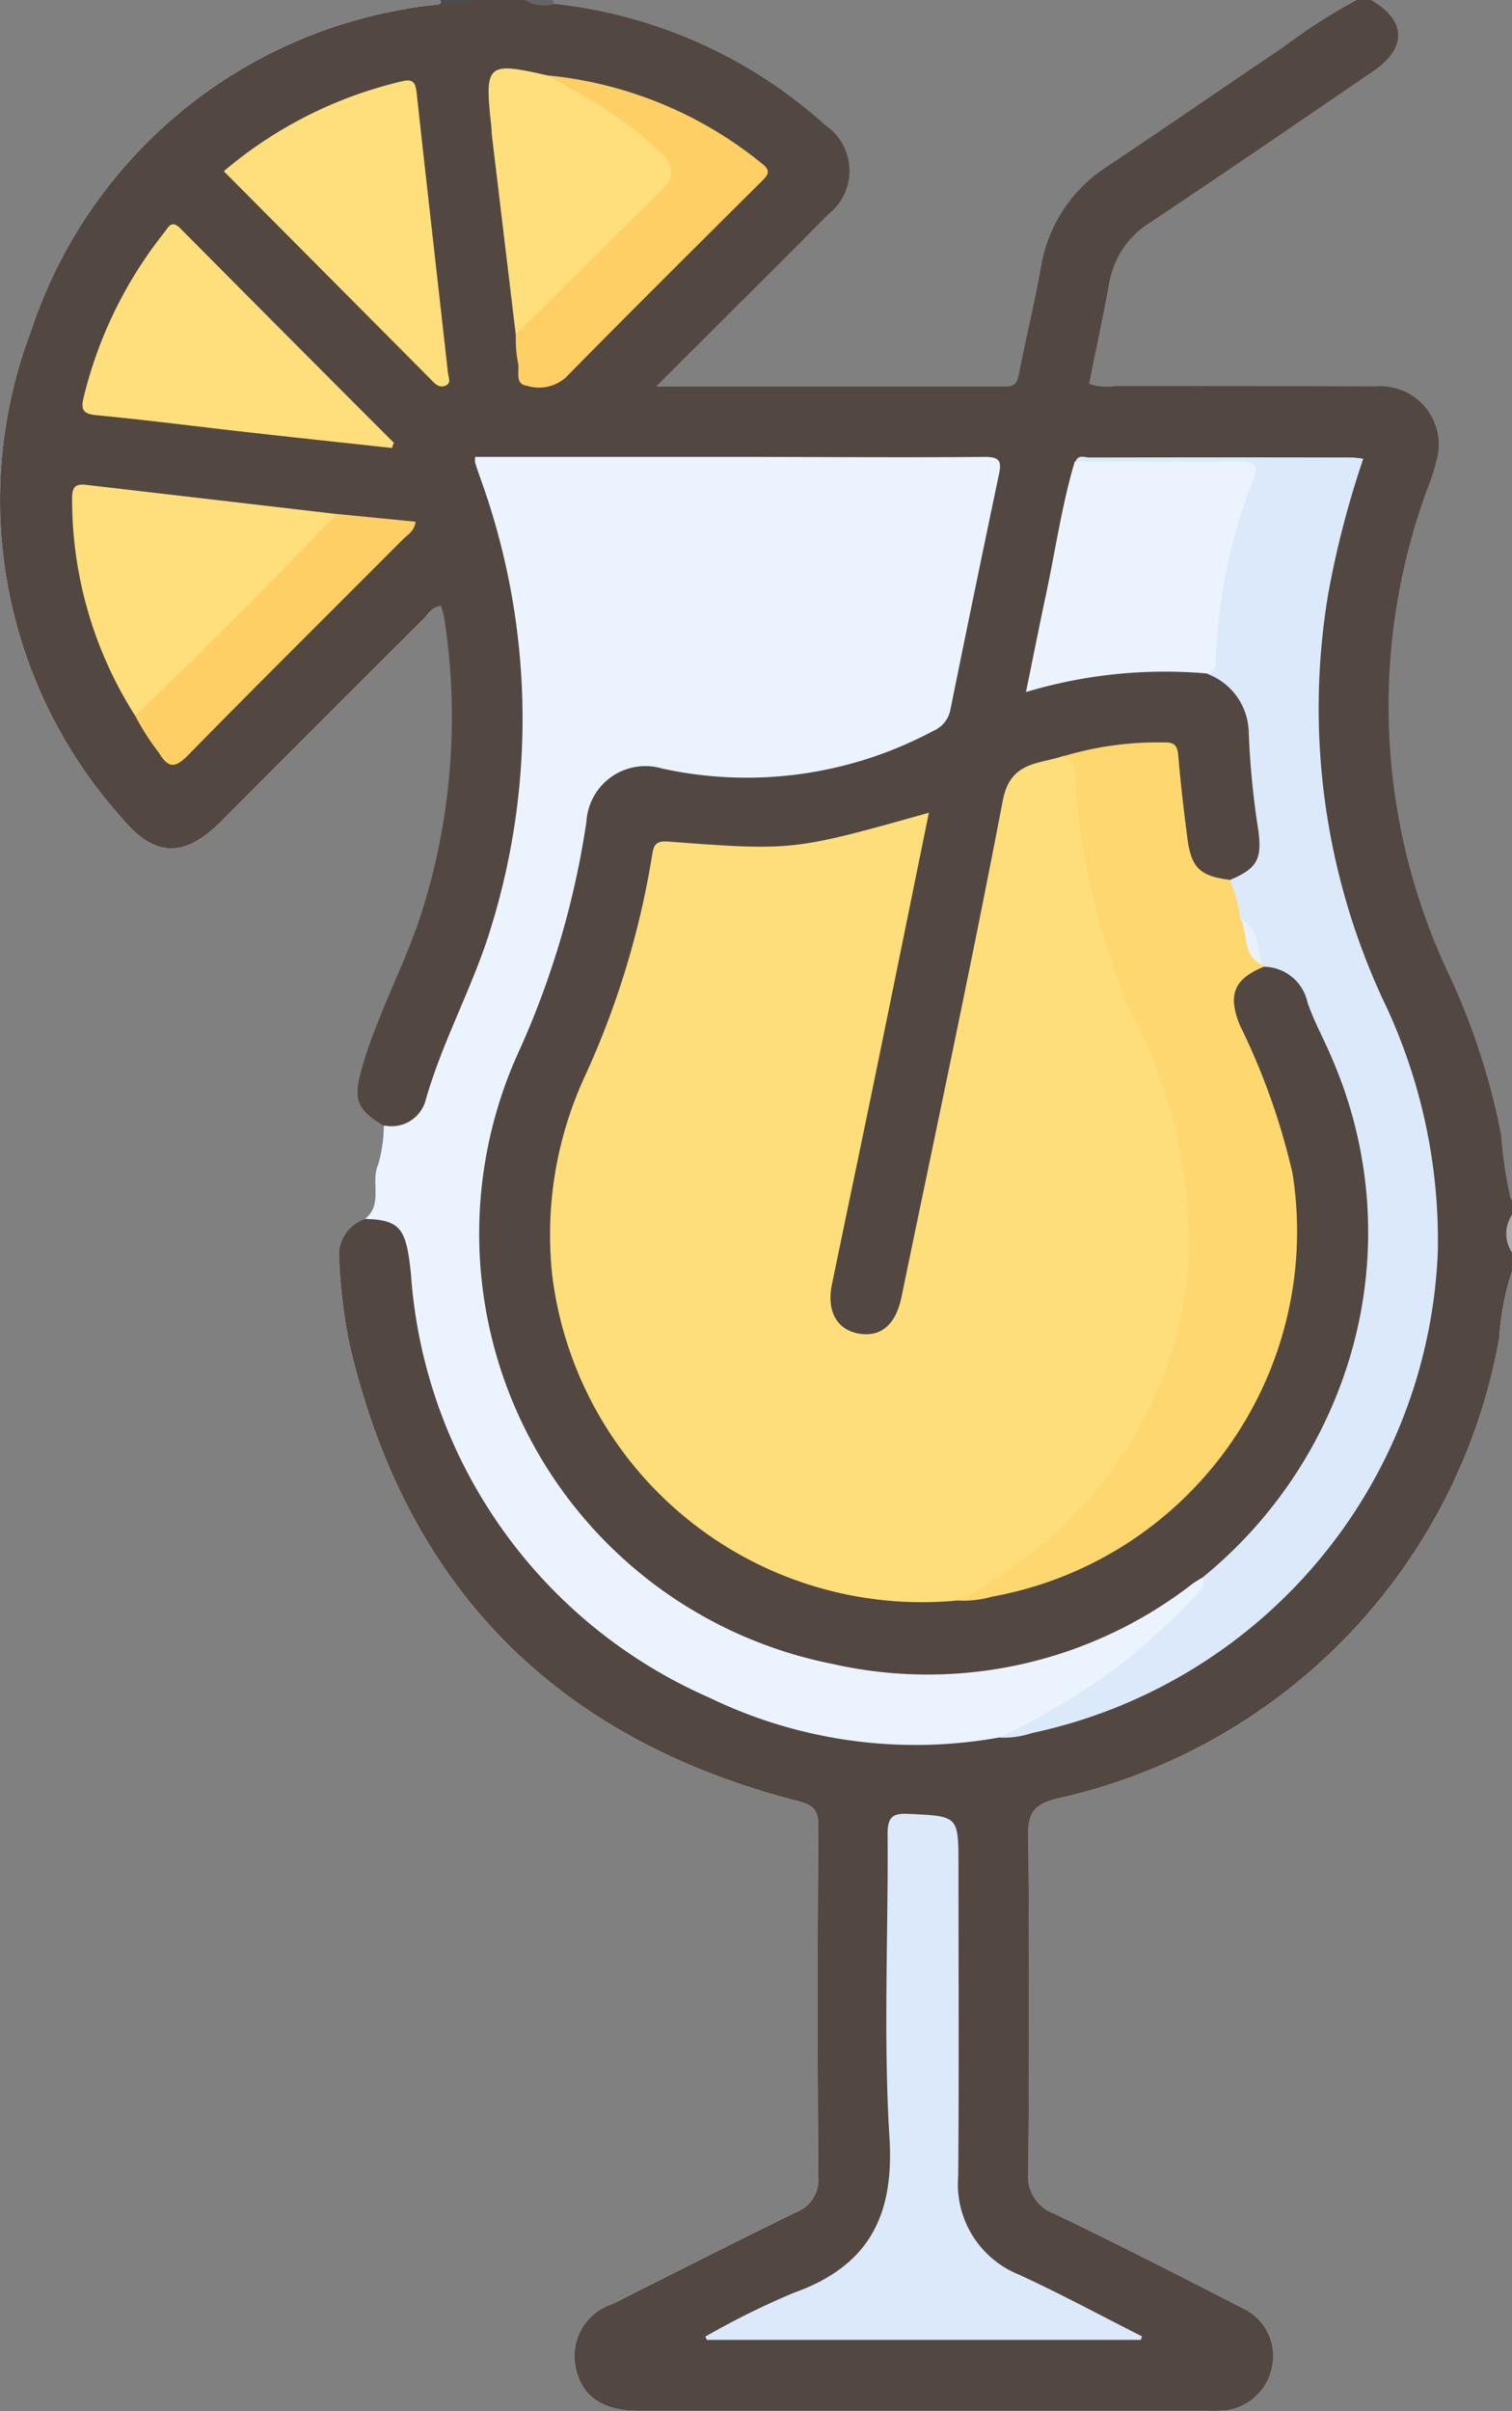
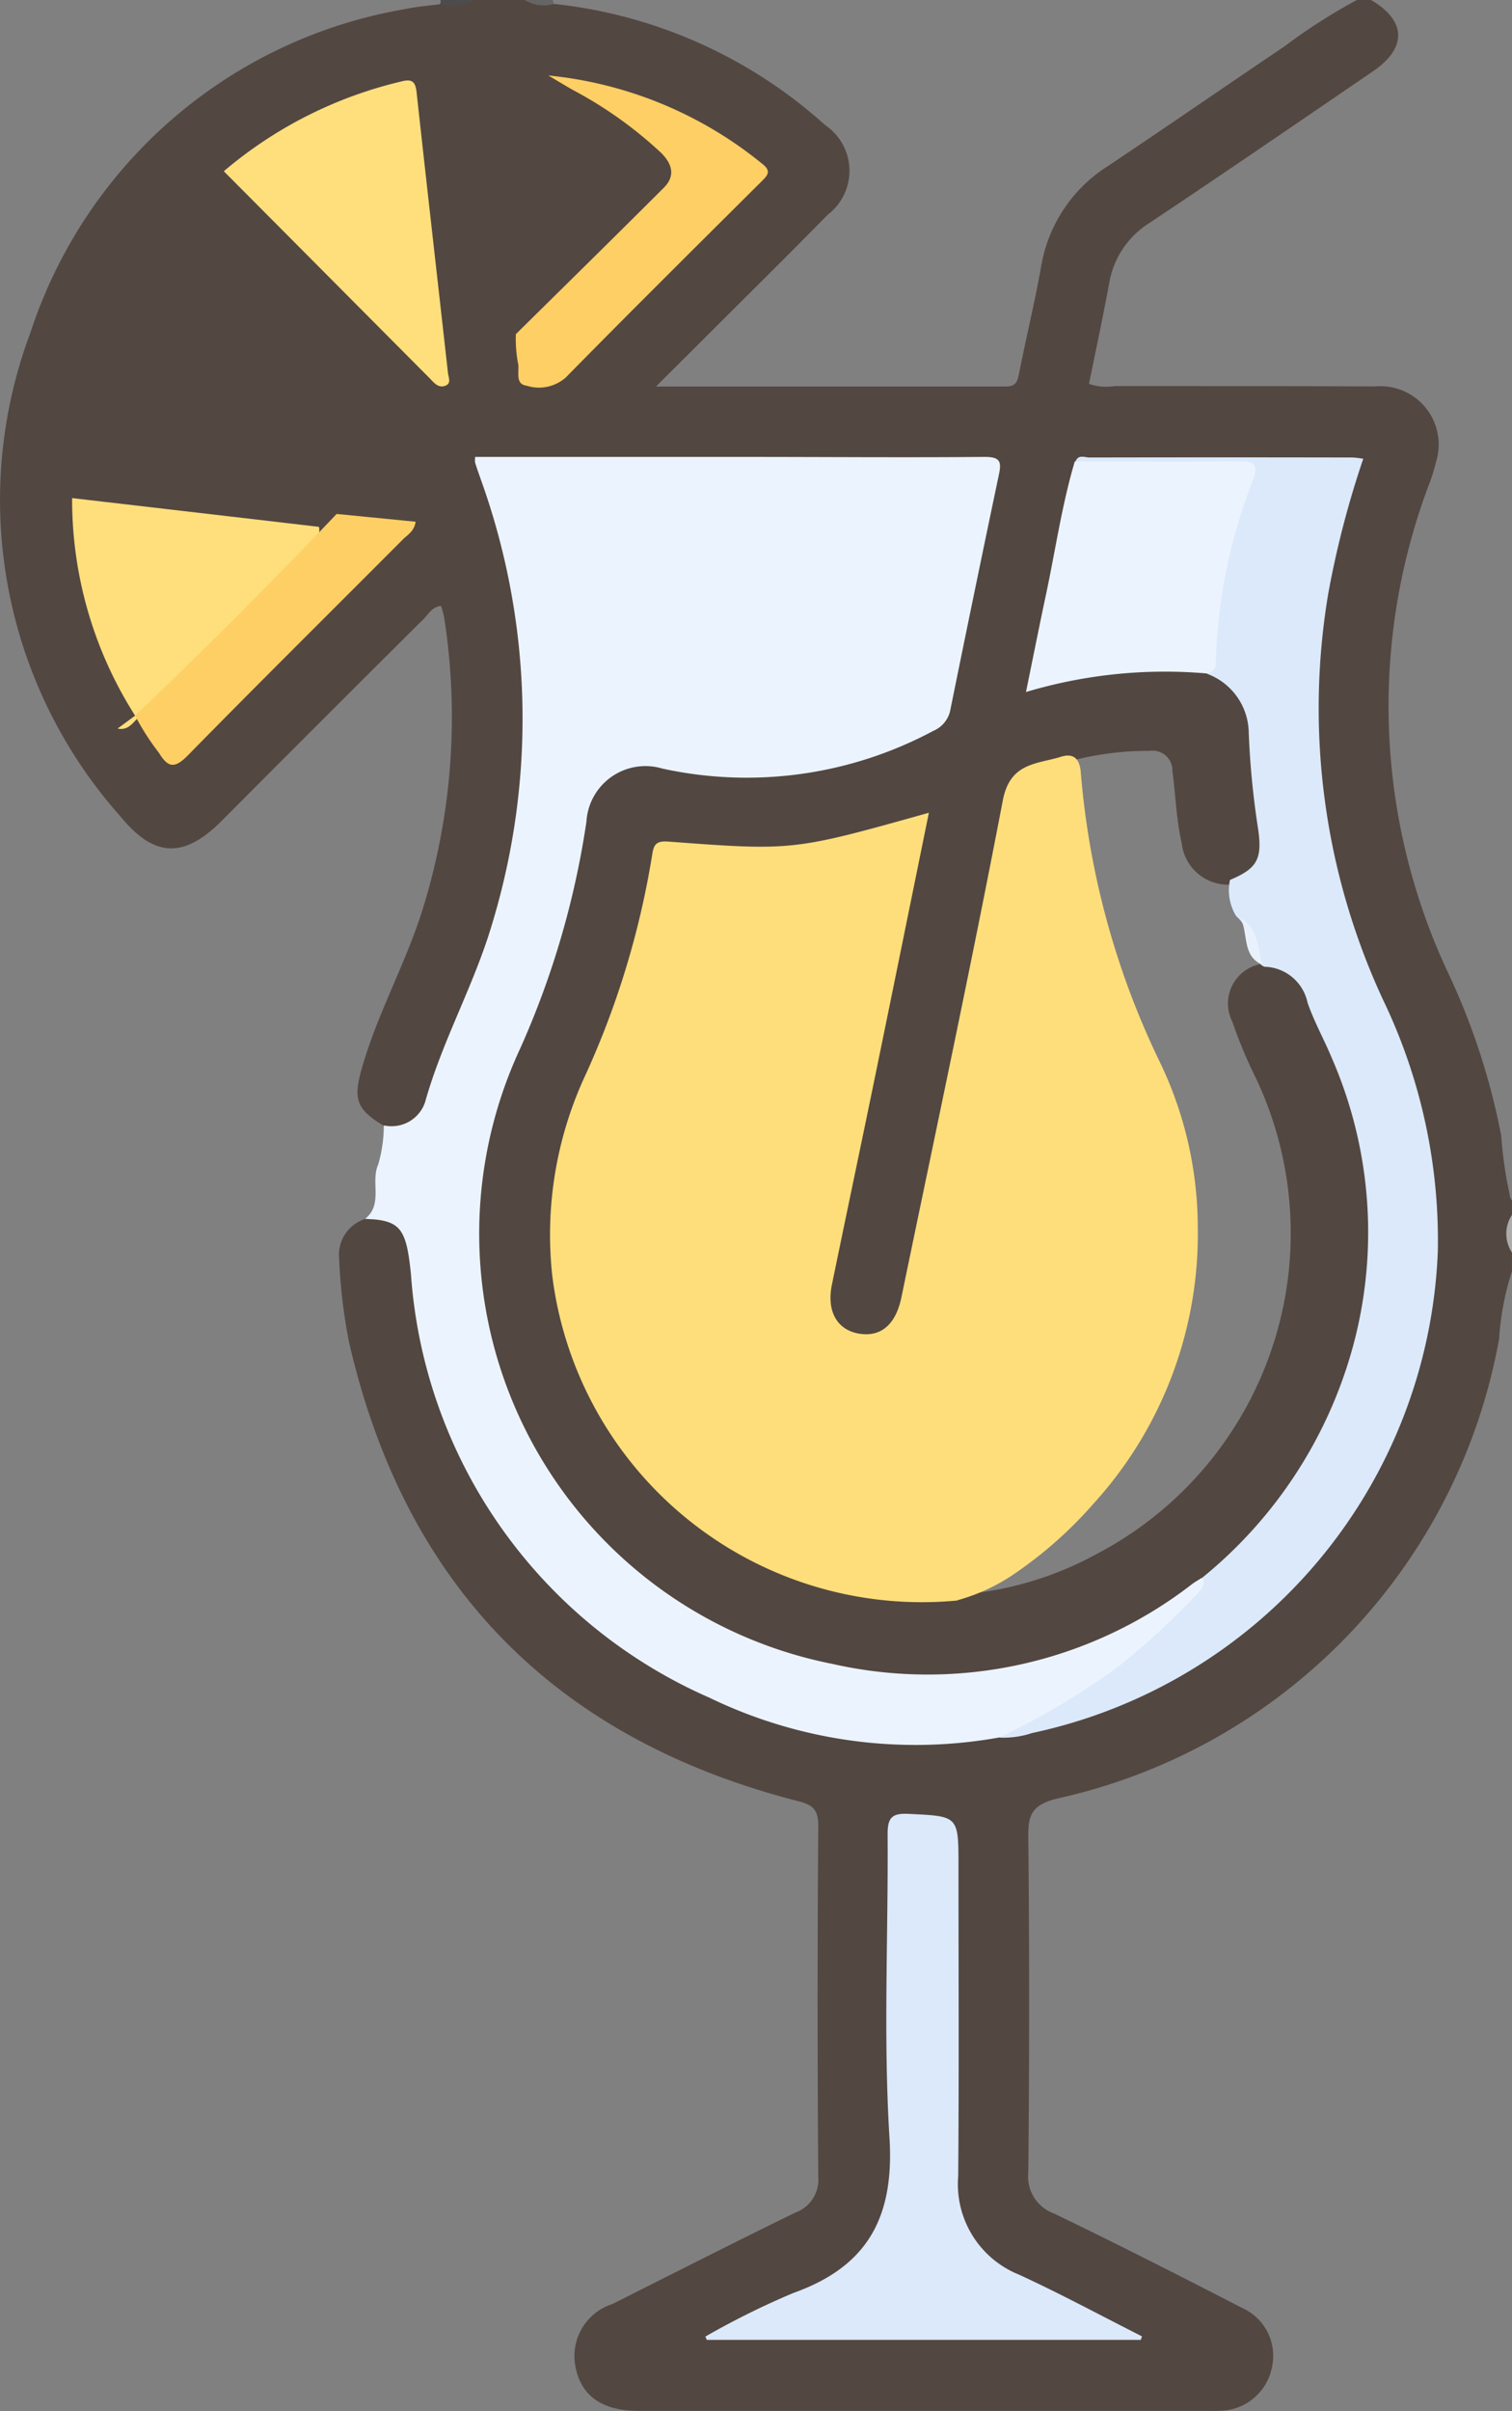
<svg xmlns="http://www.w3.org/2000/svg" width="38.933" height="62.059" viewBox="0 0 38.933 62.059">
  <rect x="0" y="0" width="38.933" height="62.059" fill="#808080" stroke="none" />
  <defs>
    <clipPath id="clip-path">
      <rect id="Rectangle_71" data-name="Rectangle 71" width="38.933" height="62.059" fill="none" />
    </clipPath>
  </defs>
  <g id="Group_118" data-name="Group 118" clip-path="url(#clip-path)">
-     <path id="Path_7706" data-name="Path 7706" d="M38.932,32.725a7.009,7.009,0,0,0-.33,1.733A14.806,14.806,0,0,1,27.2,46.3c-.595.157-.729.381-.722.952q.044,4.332,0,8.666a1.013,1.013,0,0,0,.669,1.061c1.63.786,3.243,1.607,4.852,2.435a1.35,1.35,0,0,1,.755,1.511,1.389,1.389,0,0,1-1.137,1.111,3.2,3.2,0,0,1-.483.019H16.432c-.9,0-1.438-.363-1.6-1.069a1.41,1.41,0,0,1,.943-1.683c1.563-.787,3.125-1.579,4.7-2.349a.9.9,0,0,0,.595-.923q-.034-4.515,0-9.029c0-.442-.149-.546-.548-.648-6.209-1.6-10.084-5.509-11.53-11.788a13.853,13.853,0,0,1-.259-2.163.97.97,0,0,1,.677-1.03c.471-.376.133-.946.337-1.4a3.61,3.61,0,0,0,.144-1c-.69-.415-.791-.672-.575-1.442.4-1.438,1.15-2.744,1.589-4.173a16.634,16.634,0,0,0,.539-7.479,2.539,2.539,0,0,0-.079-.287c-.23.023-.313.2-.433.321Q8.3,18.524,5.7,21.137c-.959.956-1.72.946-2.587-.109A12.248,12.248,0,0,1,.785,8.558,12.333,12.333,0,0,1,10.424.235c.293-.063.6-.086.894-.126A.091.091,0,0,0,11.336,0a.129.129,0,0,1,.024.092.053.053,0,0,1-.006.021.134.134,0,0,1-.037.053A21.206,21.206,0,0,0,8.18,1.05,12.273,12.273,0,0,0,.4,10.674a12.119,12.119,0,0,0,2.488,9.855c.024.032.047.066.073.1.87,1.027,1.528,1.555,2.848.159,1.524-1.613,3.128-3.152,4.7-4.722a4.1,4.1,0,0,1,.439-.416c.347-.254.557-.186.645.235a12.308,12.308,0,0,1,.235,2.707,17,17,0,0,1-1.131,5.854c-.321.829-.71,1.63-1.021,2.462-.277.745-.467,1.471.24,2.073a.089.089,0,0,1,.015.011l.049.039a17.156,17.156,0,0,1-.2,2.014.5.5,0,0,1-.121.29c-.015.019-.032.037-.049.055q-.051.051-.107.1a1.146,1.146,0,0,0-.565,1.223,14.6,14.6,0,0,0,8.054,12.219,13.378,13.378,0,0,0,3.405,1.233c.713.167.792.249.794.977.008,2.927-.006,5.856.011,8.783a1.23,1.23,0,0,1-.773,1.236c-1.414.688-2.814,1.408-4.223,2.107a2.888,2.888,0,0,0-.857.559,1.184,1.184,0,0,0,.562,2.005,2.884,2.884,0,0,0,.782.063H30.961a2.525,2.525,0,0,0,.663-.049,1.135,1.135,0,0,0,.912-.867,1.194,1.194,0,0,0-.407-1.254,4.444,4.444,0,0,0-.876-.533c-1.37-.69-2.733-1.391-4.116-2.051a1.346,1.346,0,0,1-.846-1.382c.018-2.827,0-5.653.01-8.48,0-.81.089-.92.888-1.114a14.824,14.824,0,0,0,8.78-5.927,14.558,14.558,0,0,0,2.571-6.4c.057-.379-.089-.867.394-1.106" transform="translate(0)" fill="#fefefe" />
    <path id="Path_7707" data-name="Path 7707" d="M38.932,31.272a1.6,1.6,0,0,0,0,.969v.484a7.009,7.009,0,0,0-.33,1.733A14.806,14.806,0,0,1,27.2,46.3c-.595.157-.729.381-.722.952q.044,4.332,0,8.666a1.013,1.013,0,0,0,.669,1.061c1.63.786,3.243,1.607,4.852,2.435a1.35,1.35,0,0,1,.755,1.511,1.389,1.389,0,0,1-1.137,1.111,3.2,3.2,0,0,1-.483.019H16.432c-.9,0-1.438-.363-1.6-1.069a1.41,1.41,0,0,1,.943-1.683c1.563-.787,3.125-1.579,4.7-2.349a.9.9,0,0,0,.595-.923q-.034-4.515,0-9.029c0-.442-.149-.546-.548-.648-6.209-1.6-10.084-5.509-11.53-11.788a13.853,13.853,0,0,1-.259-2.163.97.97,0,0,1,.677-1.03,2.029,2.029,0,0,1,.249-.044c.56-.068.833.156.985.779.186.765.16,1.56.345,2.329a12.849,12.849,0,0,0,8.927,9.708,13.185,13.185,0,0,0,5.849.423c.125-.016.249-.036.373-.055,0,0,0,0,0,0,.151-.026.3-.053.45-.084a11.909,11.909,0,0,0,4.628-2.012A12.709,12.709,0,0,0,36.76,33.3,12.232,12.232,0,0,0,35.8,26.61a20.337,20.337,0,0,1-1.954-6.828,18.018,18.018,0,0,1,.732-6.936c.049-.154.1-.308.151-.46.105-.318-.013-.457-.337-.458-.6,0-1.21,0-1.814,0l-.342,0h0c-1.255-.006-2.509,0-3.766,0a.835.835,0,0,0-.56.091.325.325,0,0,0-.06.057,1.652,1.652,0,0,0-.232.68c-.292,1.419-.544,2.846-.873,4.257-.1.442.01.543.439.428a10.936,10.936,0,0,1,3.888-.212h0l.141.053a1.744,1.744,0,0,1,1.108,1.735c.008.787.173,1.555.235,2.334.065.833-.113,1.121-.846,1.408l-.036.013-.045,0a1.2,1.2,0,0,1-1.2-1.064c-.139-.611-.157-1.238-.24-1.856a.511.511,0,0,0-.583-.525,7.859,7.859,0,0,0-1.9.225c-.049.01-.1.023-.149.036l-.212.055a3.9,3.9,0,0,1-.463.139,1.094,1.094,0,0,0-.9.985Q24.738,26.779,23.511,32.8a5.309,5.309,0,0,1-.219.881,1.055,1.055,0,0,1-1.28.745,1.012,1.012,0,0,1-.766-1.252c.057-.5.18-.993.283-1.487.7-3.318,1.364-6.643,2.056-9.962a.565.565,0,0,0-.011-.507,18.021,18.021,0,0,1-2.545.667,12.638,12.638,0,0,1-3.253.023c-.732-.086-.774-.081-.909.661a22.878,22.878,0,0,1-1.722,5.344,9.382,9.382,0,0,0,7.291,13.1,18.377,18.377,0,0,0,2.176.032c.125-.006.249-.015.373-.028.1-.008.191-.019.287-.032,0,0,0,0,0,0A8.73,8.73,0,0,0,28.239,40a9.323,9.323,0,0,0,4.1-12.248,12.022,12.022,0,0,1-.606-1.45,1.033,1.033,0,0,1,.721-1.485h0l.011,0a.027.027,0,0,1,.016,0,.023.023,0,0,1,.01,0,1.545,1.545,0,0,1,.16-.04,1.214,1.214,0,0,1,1.055.791A12.883,12.883,0,0,1,35.346,32.6a11.446,11.446,0,0,1-2.985,6.865A8.51,8.51,0,0,1,31.043,40.7c-.018.015-.036.028-.053.04l-.008.006A11.275,11.275,0,0,1,18.787,42.1a11.08,11.08,0,0,1-6.541-9.131,11.648,11.648,0,0,1,1.085-6.3,20.369,20.369,0,0,0,1.536-5.151c.253-1.612.9-2.088,2.493-1.834a10.074,10.074,0,0,0,6.3-.886,1.237,1.237,0,0,0,.729-.959c.319-1.727.706-3.442,1.05-5.166.136-.68.086-.742-.6-.744q-5.871,0-11.739,0c-.638,0-.695.066-.478.661a16.779,16.779,0,0,1,1.016,5.759,17.992,17.992,0,0,1-1.118,6.41c-.433,1.153-.956,2.271-1.349,3.441-.248.744-.663.972-1.247.791l-.042-.013c-.69-.415-.791-.672-.575-1.442.4-1.438,1.15-2.744,1.589-4.173a16.634,16.634,0,0,0,.539-7.479,2.539,2.539,0,0,0-.079-.287c-.23.023-.313.2-.433.321Q8.3,18.524,5.7,21.137c-.959.956-1.72.946-2.587-.109A12.248,12.248,0,0,1,.785,8.558,12.333,12.333,0,0,1,10.424.235c.293-.063.6-.086.894-.126L11.36.092c.266-.1.562.057.823-.092h1.332c.219.123.455.042.684.057l.047,0h.01A.325.325,0,0,1,14.261.1a12.384,12.384,0,0,1,6.988,3.122,1.418,1.418,0,0,1,.07,2.3c-1.1,1.121-2.223,2.226-3.334,3.337l-1.093,1.09c3.1,0,6.052,0,9.008,0,.287,0,.3-.157.347-.371.18-.909.4-1.809.562-2.72a3.8,3.8,0,0,1,1.72-2.584c1.523-1.017,3.029-2.059,4.547-3.081A14.51,14.51,0,0,1,34.939,0H35.3c.912.525.938,1.231.058,1.832-1.913,1.306-3.823,2.616-5.749,3.9a2.273,2.273,0,0,0-1.046,1.549c-.16.87-.347,1.737-.522,2.6a1.393,1.393,0,0,0,.667.057c2.239,0,4.476,0,6.715.008a1.5,1.5,0,0,1,1.557,1.933,4.686,4.686,0,0,1-.2.632A16.147,16.147,0,0,0,37.316,25.1a17.693,17.693,0,0,1,1.338,4.124,10.684,10.684,0,0,0,.219,1.521,0,0,0,0,0,0,0,.268.268,0,0,0,.06.156Z" transform="translate(0)" fill="#534741" />
    <path id="Path_7708" data-name="Path 7708" d="M87.71.1c-.04-.011-.062-.024-.063-.044a.047.047,0,0,1,0-.015c.011-.028.024-.042.039-.042A.383.383,0,0,1,87.7.062.322.322,0,0,1,87.71.1" transform="translate(-73.449)" fill="#fefefe" />
    <path id="Path_7709" data-name="Path 7709" d="M239.584,194.015a.875.875,0,0,1,0-.97Z" transform="translate(-200.651 -161.774)" fill="#acacac" />
    <path id="Path_7710" data-name="Path 7710" d="M70.732,0A1.115,1.115,0,0,1,69.9.113l-.036,0A.091.091,0,0,0,69.885,0Z" transform="translate(-58.549)" fill="#4c4c4c" />
    <path id="Path_7711" data-name="Path 7711" d="M84.174.1a.917.917,0,0,1-.747-.1h.726a.379.379,0,0,1,.015.062A.323.323,0,0,1,84.174.1" transform="translate(-69.913)" fill="#656565" />
    <path id="Path_7712" data-name="Path 7712" d="M79.473,102.07a14.422,14.422,0,0,1-3.345,2.751,8.714,8.714,0,0,1-.909.481,4.55,4.55,0,0,1-.844.288,12.181,12.181,0,0,1-7.469-1.021,12.878,12.878,0,0,1-7.688-10.9c-.112-1.1-.245-1.354-.98-1.416-.063,0-.13-.008-.2-.011.471-.376.133-.946.337-1.4a3.61,3.61,0,0,0,.144-1l.028,0a.909.909,0,0,0,1.037-.611c.441-1.578,1.26-3.008,1.722-4.575a18.181,18.181,0,0,0-.279-11.417c-.053-.152-.107-.3-.156-.458a.624.624,0,0,1,0-.151q3.453,0,6.893,0c2.078,0,4.155.018,6.232,0,.384,0,.433.115.363.445q-.634,3.018-1.247,6.041a.741.741,0,0,1-.447.567,10.178,10.178,0,0,1-6.974.969,1.522,1.522,0,0,0-1.955,1.369,22.253,22.253,0,0,1-1.706,5.838A11.29,11.29,0,0,0,70.078,103.7a11.121,11.121,0,0,0,9.261-2.062c.081-.058.167-.107.251-.16a.528.528,0,0,1,.089.1c.146.211-.087.366-.206.5" transform="translate(-48.636 -60.869)" fill="#ebf4fe" />
    <path id="Path_7713" data-name="Path 7713" d="M97.939,141.84a9.592,9.592,0,0,1-10.431-8.357,9.731,9.731,0,0,1,.809-5.071,22.063,22.063,0,0,0,1.762-5.76c.038-.25.089-.371.411-.347,3.231.242,3.232.235,6.715-.742-.458,2.247-.91,4.476-1.367,6.7-.373,1.816-.756,3.631-1.13,5.447-.14.679.129,1.16.688,1.259s.95-.215,1.1-.924c.881-4.263,1.794-8.521,2.613-12.8.181-.947.828-.931,1.454-1.109.372-.133.527.041.554.394a21.006,21.006,0,0,0,2.048,7.477,9.827,9.827,0,0,1,.964,4.215,10.312,10.312,0,0,1-2.689,7.13,10.707,10.707,0,0,1-1.981,1.765,4.89,4.89,0,0,1-1.517.716" transform="translate(-73.287 -100.643)" fill="#fede7b" />
    <path id="Path_7714" data-name="Path 7714" d="M158.9,105.5a19.431,19.431,0,0,0,3.041-1.814,18.935,18.935,0,0,0,2-1.837c.119-.124.269-.249.175-.46a11.6,11.6,0,0,0,3.9-6.033,11.221,11.221,0,0,0-.563-7.333c-.2-.481-.459-.943-.629-1.435a1.162,1.162,0,0,0-1.111-.923.258.258,0,0,1-.124-.1c-.235-.383-.233-.886-.6-1.2a1.265,1.265,0,0,1-.162-.934c.688-.291.835-.524.728-1.289a21.555,21.555,0,0,1-.245-2.506,1.639,1.639,0,0,0-1.079-1.514,17.335,17.335,0,0,1,.9-4.656c.191-.544.126-.616-.475-.621-1-.009-2.005,0-3.008-.005a1.044,1.044,0,0,1-.8-.173c.071-.2.239-.11.361-.11q3.388-.007,6.776,0a2.624,2.624,0,0,1,.274.033,24.357,24.357,0,0,0-.9,3.463A17.815,17.815,0,0,0,168.761,86.5a14.285,14.285,0,0,1,1.418,6.49,13.209,13.209,0,0,1-10.45,12.4,2.308,2.308,0,0,1-.833.117" transform="translate(-133.156 -60.781)" fill="#dbe9fb" />
-     <path id="Path_7715" data-name="Path 7715" d="M159.187,121.49a3.581,3.581,0,0,1,.276.985c.308.345.258.859.564,1.206a.074.074,0,0,1,.05.05c-.773.31-.947.722-.62,1.515a17.5,17.5,0,0,1,1.351,3.8,9.554,9.554,0,0,1-7.734,10.9,2.753,2.753,0,0,1-.9.1,11.847,11.847,0,0,0,3.251-2.45,10.489,10.489,0,0,0,2.7-6.1,12.8,12.8,0,0,0-1.47-6.59,18.029,18.029,0,0,1-1.453-6.11c-.019-.3-.1-.457-.411-.446a8.408,8.408,0,0,1,2.716-.391c.313-.013.344.137.365.394.059.7.142,1.4.233,2.094.1.738.326.951,1.073,1.046" transform="translate(-127.527 -98.848)" fill="#fed76f" />
    <path id="Path_7716" data-name="Path 7716" d="M123.332,301.758H112.159l-.039-.085a20.512,20.512,0,0,1,2.269-1.124c1.923-.685,2.6-1.964,2.472-4-.16-2.593-.029-5.2-.048-7.806,0-.426.108-.546.539-.525,1.285.062,1.286.043,1.286,1.335,0,2.663.015,5.327-.007,7.99a2.51,2.51,0,0,0,1.572,2.538c1.07.493,2.108,1.054,3.16,1.586l-.03.09" transform="translate(-93.958 -241.529)" fill="#dbe9fb" />
    <path id="Path_7717" data-name="Path 7717" d="M164.355,73.294c1.41,0,2.82.013,4.23-.005.4-.005.5.1.359.479a13.915,13.915,0,0,0-.962,4.694.258.258,0,0,1-.242.289,12.458,12.458,0,0,0-4.644.479c.18-.876.343-1.7.517-2.516.243-1.14.407-2.3.74-3.418" transform="translate(-136.678 -61.417)" fill="#ebf4fe" />
-     <path id="Path_7718" data-name="Path 7718" d="M21.046,41.393c-1.236-.135-2.473-.266-3.708-.405-1.3-.146-2.6-.315-3.9-.439-.344-.033-.4-.148-.329-.446a10.945,10.945,0,0,1,2.079-4.257c.1-.125.182-.339.41-.109q2.745,2.766,5.5,5.521l-.048.135" transform="translate(-10.958 -29.862)" fill="#fedf7c" />
    <path id="Path_7719" data-name="Path 7719" d="M35.571,15.127a10.932,10.932,0,0,1,4.593-2.316c.276-.069.345.035.373.293.263,2.406.538,4.811.807,7.216.012.11.089.256-.053.321-.182.084-.3-.062-.409-.176l-5.31-5.338" transform="translate(-29.809 -10.719)" fill="#fedf7c" />
-     <path id="Path_7720" data-name="Path 7720" d="M13.087,82.938a10.345,10.345,0,0,1-1.622-5.6c-.007-.4.208-.358.455-.33q3.178.369,6.356.74c.054.268-.156.4-.3.548q-2.162,2.179-4.338,4.344c-.149.148-.278.36-.547.3" transform="translate(-9.608 -64.517)" fill="#fedf7c" />
-     <path id="Path_7721" data-name="Path 7721" d="M78.363,17.7q-.305-2.544-.61-5.088c-.012-.1-.012-.2-.023-.3-.172-1.583-.11-1.637,1.472-1.273a7.572,7.572,0,0,1,2.972,1.871.738.738,0,0,1,.013,1.21c-1.1,1.14-2.233,2.255-3.361,3.371-.124.122-.249.275-.464.209" transform="translate(-65.083 -9.092)" fill="#fedf7c" />
+     <path id="Path_7720" data-name="Path 7720" d="M13.087,82.938a10.345,10.345,0,0,1-1.622-5.6q3.178.369,6.356.74c.054.268-.156.4-.3.548q-2.162,2.179-4.338,4.344c-.149.148-.278.36-.547.3" transform="translate(-9.608 -64.517)" fill="#fedf7c" />
    <path id="Path_7722" data-name="Path 7722" d="M81.979,18.653c1.272-1.256,2.548-2.508,3.813-3.772.3-.3.22-.608-.066-.894a10.59,10.59,0,0,0-2.292-1.631c-.207-.119-.411-.243-.616-.364a10.3,10.3,0,0,1,5.5,2.267c.245.189.16.292-.008.458-1.687,1.678-3.377,3.354-5.045,5.051a1.044,1.044,0,0,1-1.008.208c-.32-.041-.166-.4-.224-.6a3.4,3.4,0,0,1-.051-.72" transform="translate(-68.699 -10.049)" fill="#fecf64" />
    <path id="Path_7723" data-name="Path 7723" d="M21.478,86.86q2.658-2.532,5.189-5.192l2.034.2c-.035.249-.21.337-.331.459-1.845,1.851-3.7,3.687-5.532,5.554-.344.351-.515.318-.747-.065a6.333,6.333,0,0,1-.613-.957" transform="translate(-17.999 -68.439)" fill="#fecf64" />
    <path id="Path_7724" data-name="Path 7724" d="M197.713,147.067c-.535-.239-.348-.817-.565-1.206.473.268.444.772.565,1.206" transform="translate(-165.212 -122.233)" fill="#e9f2fc" />
  </g>
</svg>